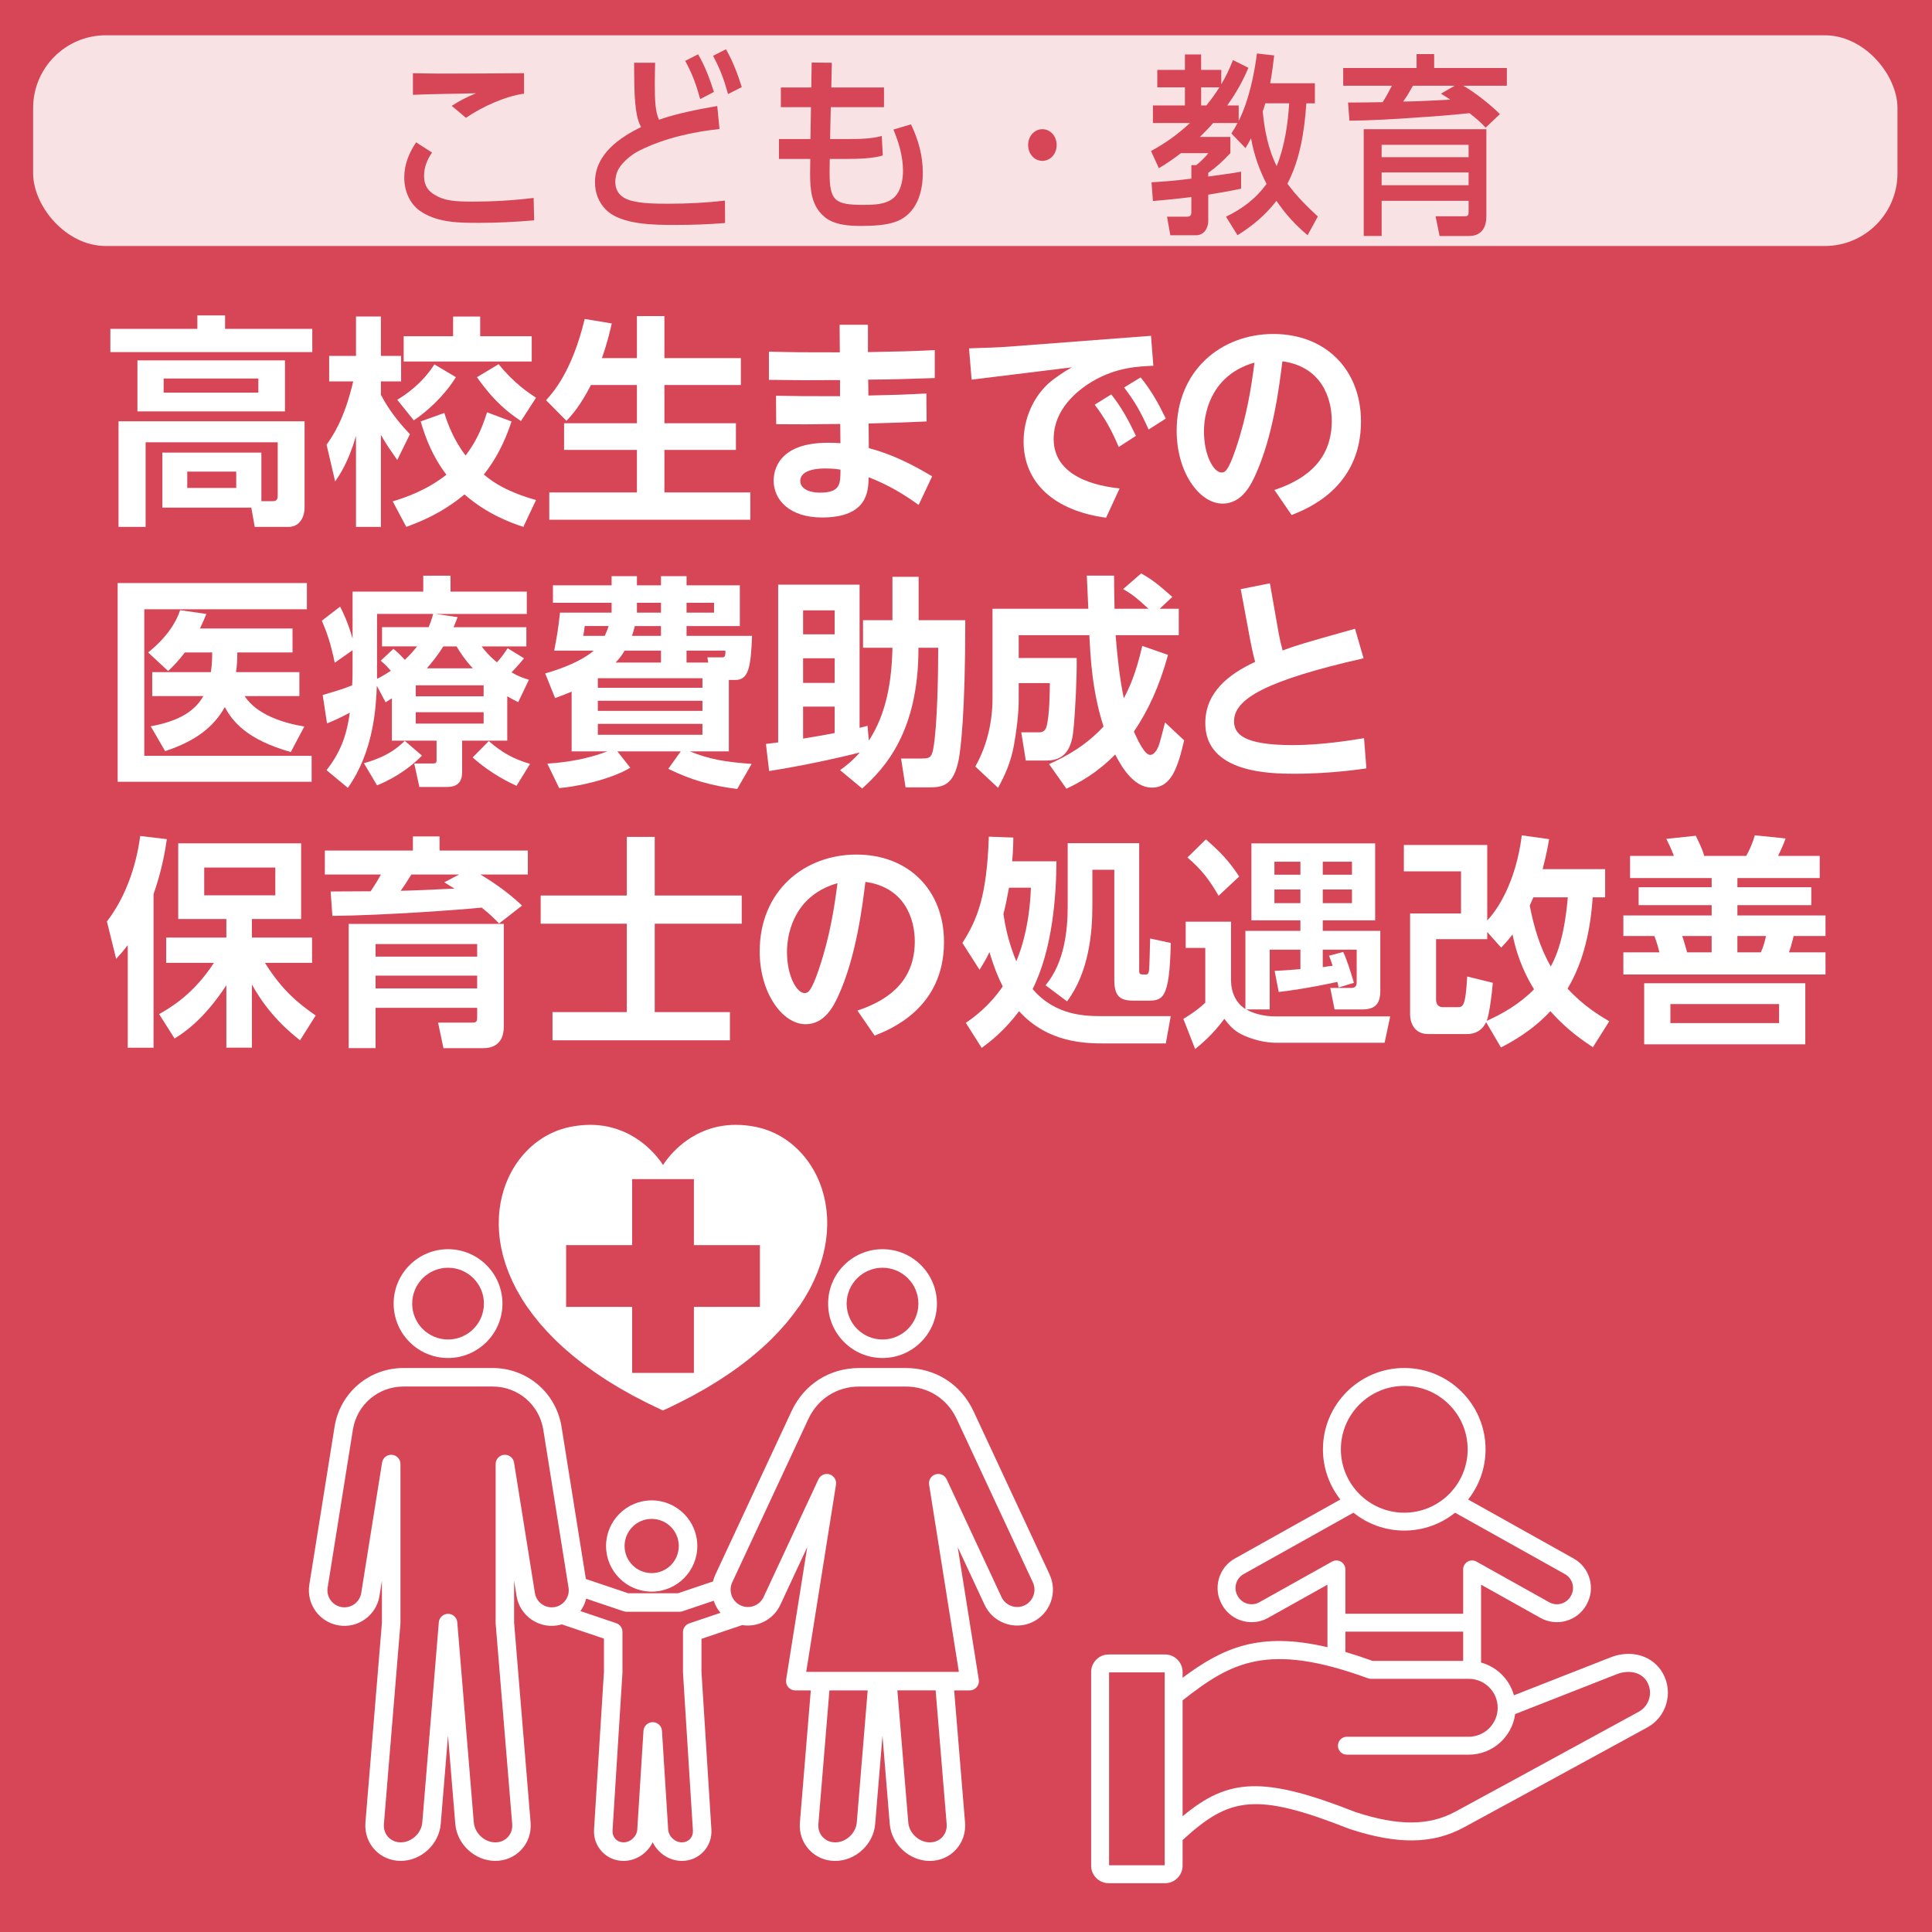
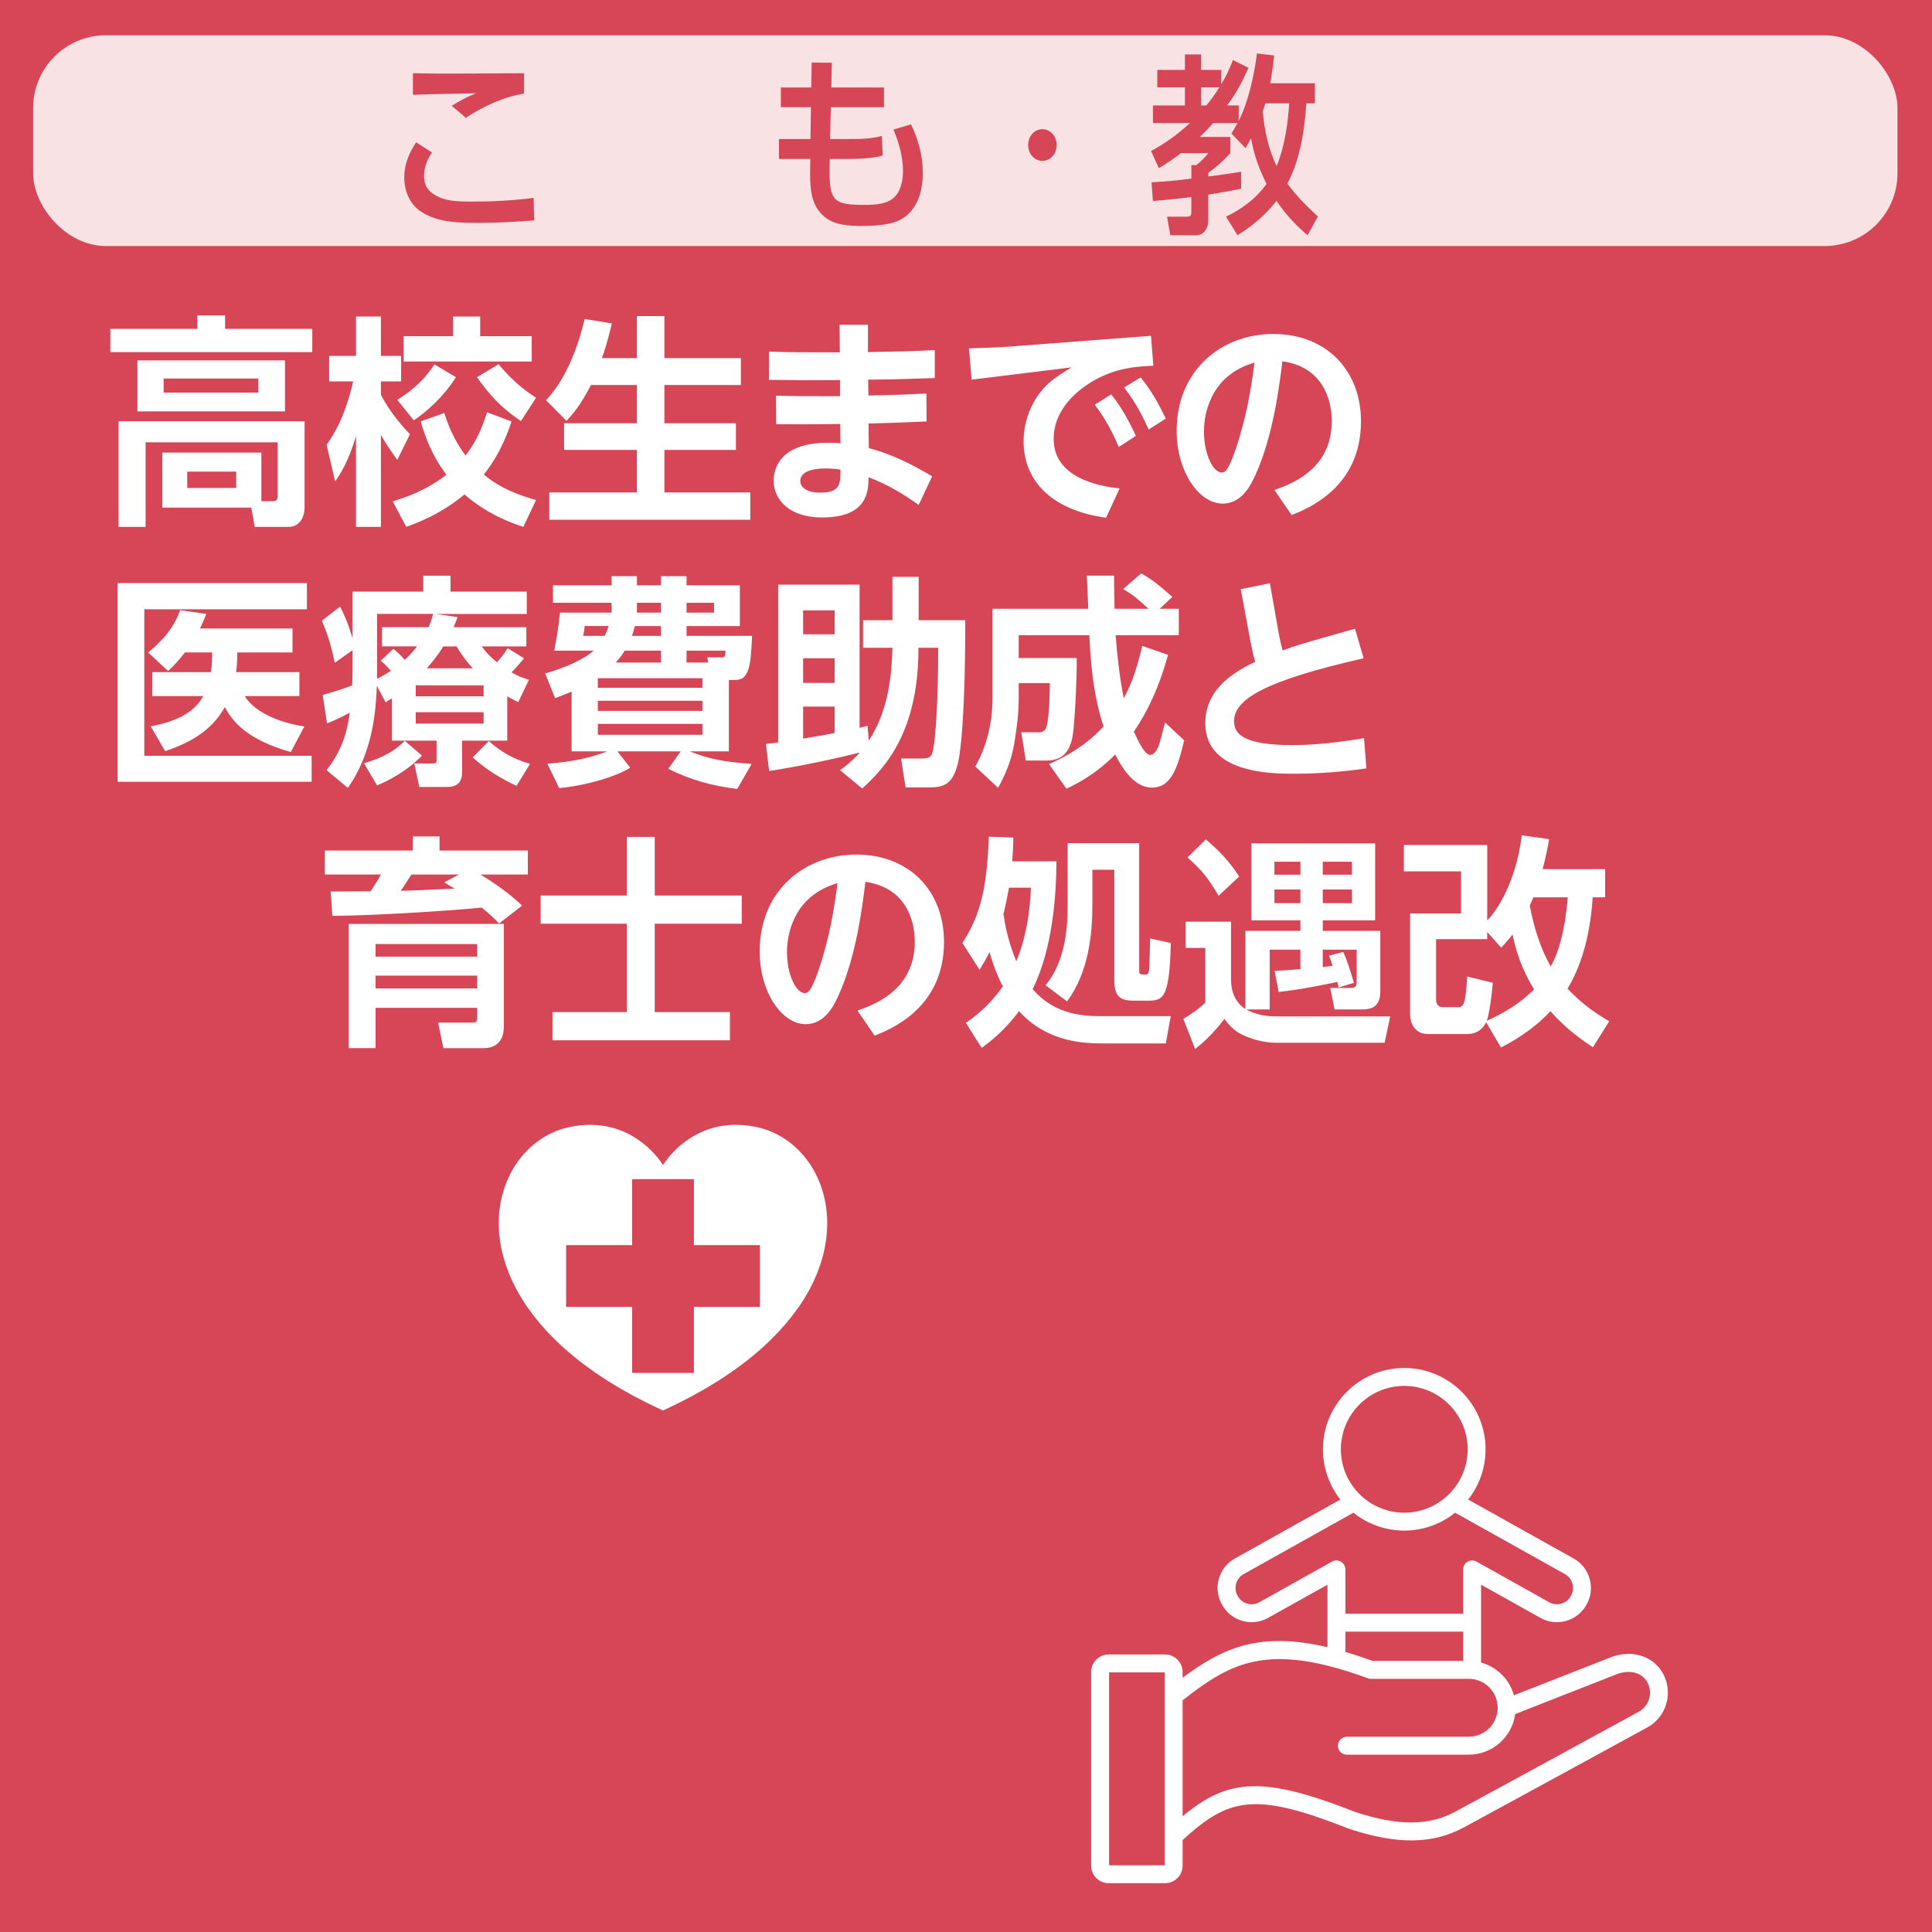
<svg xmlns="http://www.w3.org/2000/svg" width="100" height="100" viewBox="0 0 100 100">
  <rect width="100" height="100" fill="#d64656" />
  <path d="M16.164,18.225H5.712v-1.205h4.503v-.695h1.435v.695h4.514v1.205ZM8.403,26.275v-2.849h5.126v2.514h.6c.156,0,.245-.058.245-.278v-2.769h-6.837v4.379h-1.402v-5.467h9.63v4.436c0,.649-.345,1.031-.823,1.031h-1.757l-.177-.997h-4.604ZM14.751,21.294h-7.638v-2.641h7.638v2.641ZM13.373,19.592h-4.903v.73h4.903v-.73ZM12.227,24.41h-2.535v.846h2.535v-.846Z" fill="#fff" />
  <path d="M16.904,23.02c.311-.452.911-1.285,1.378-3.278h-1.245v-1.321h1.389v-2.039h1.29v2.039h1.045v1.321h-1.045v.695c.501.961,1.146,1.656,1.501,2.039l-.656,1.332c-.233-.336-.545-.765-.845-1.297v4.761h-1.29v-4.703c-.41,1.391-.833,1.981-1.078,2.352l-.444-1.9ZM26.477,21.816c-.19.556-.567,1.657-1.435,2.745.511.429,1.222.903,2.702,1.321l-.656,1.39c-.634-.209-1.867-.649-3.047-1.68-1.167.973-2.29,1.413-3.012,1.68l-.702-1.321c.645-.197,1.725-.556,2.78-1.379-.723-.949-1.078-1.899-1.334-2.757l1.224-.44c.167.521.456,1.355,1.101,2.201.456-.591.801-1.239,1.112-2.235l1.268.475ZM23.597,19.522c-.6.973-1.501,1.784-2.179,2.235l-.857-1.065c.423-.255,1.268-.811,1.924-1.831l1.112.661ZM23.453,16.383h1.401v1.019h2.668v1.309h-6.627v-1.309h2.558v-1.019ZM25.81,18.85c.801.996,1.568,1.494,1.935,1.737l-.78,1.205c-.622-.417-1.355-.961-2.279-2.27l1.123-.672Z" fill="#fff" />
  <path d="M30.587,19.928c-.545,1.066-.978,1.552-1.268,1.853l-1.055-1.066c.378-.417,1.345-1.494,2-4.205l1.402.232c-.1.417-.224.985-.512,1.795h1.812v-2.177h1.423v2.177h3.958v1.39h-3.958v1.981h3.702v1.379h-3.702v2.201h4.448v1.413h-10.407v-1.413h4.536v-2.201h-3.769v-1.379h3.769v-1.981h-2.38Z" fill="#fff" />
  <path d="M40.166,20.484c1.29.023,1.334.023,3.313.023v-.834c-1.723.011-1.923.011-3.68-.012v-1.459c1.467.035,1.691.035,3.67.035l-.011-1.425h1.467v1.413c1.812-.035,2.013-.035,3.458-.105v1.448c-1.89.058-1.934.07-3.446.081l.011.823c1.501-.035,1.657-.035,3.002-.105l.011,1.448c-1.268.058-1.446.058-3.002.105l.011,1.274c1.211.324,2.179.811,3.279,1.459l-.7,1.483c-.778-.556-1.524-1.019-2.59-1.436-.011.718-.045,2.085-2.414,2.085-1.668,0-2.501-.903-2.501-1.911,0-.498.222-1.957,2.812-1.957.301,0,.478.011.645.023l-.011-.996c-1.634.023-1.991.023-3.313.012l-.011-1.471ZM42.724,24.248c-.211,0-1.302,0-1.302.649,0,.382.434.602,1.013.602,1.067,0,1.067-.451,1.067-1.193-.355-.058-.656-.058-.778-.058Z" fill="#fff" />
  <path d="M59.575,17.379l.122,1.553c-.767.035-1.901.069-3.158.811-.755.452-2.002,1.425-2.002,2.977,0,1.993,2.29,2.444,3.414,2.56l-.7,1.517c-2.679-.359-4.27-1.807-4.27-3.949,0-1.205.533-2.363,1.379-3.081.255-.209.7-.521,1.112-.753l-5.182.637-.133-1.621c.712-.023,1.524-.047,1.957-.081l7.461-.568ZM57.518,20.414c.499.625.856,1.263,1.279,2.143l-.89.579c-.4-.927-.7-1.459-1.245-2.189l.856-.533ZM59.04,19.534c.556.695.89,1.286,1.302,2.131l-.89.568c-.422-.939-.7-1.425-1.268-2.178l.856-.521Z" fill="#fff" />
  <path d="M65.964,25.36c1.824-.603,2.968-1.691,2.968-3.579,0-1.181-.533-2.803-2.556-3.081-.156,1.263-.478,3.881-1.401,5.896-.212.463-.679,1.471-1.691,1.471-1.212,0-2.38-1.633-2.38-3.765,0-3.151,2.324-5.015,5.004-5.015,2.712,0,4.536,1.853,4.536,4.529,0,3.441-2.801,4.529-3.591,4.842l-.89-1.297ZM62.317,22.337c0,1.228.501,2.12.912,2.12.167,0,.332-.047.733-1.217.579-1.714.812-3.231.968-4.471-2.08.591-2.613,2.363-2.613,3.567Z" fill="#fff" />
  <path d="M15.885,30.18v1.355H7.469v7.586h8.661v1.344H6.09v-10.286h9.796ZM15.496,34.79v1.239h-2.835c.634.973,2.023,1.402,3.091,1.575l-.7,1.321c-2.269-.637-3.025-1.587-3.414-2.329-.556.997-1.468,1.749-3.091,2.282l-.746-1.285c1.858-.336,2.425-1.054,2.725-1.564h-2.647v-1.239h3.036c.066-.44.066-.765.066-1.019h-1.412c-.311.405-.501.614-.867.961l-1.034-.961c.934-.753,1.435-1.517,1.657-2.189l1.357.197c-.123.29-.211.51-.334.753h4.793v1.239h-2.858c0,.405-.011.625-.066,1.019h3.279Z" fill="#fff" />
  <path d="M20.284,36.145c-.078.058-.167.093-.323.209l-.456-.857c-.044,1.135-.167,3.405-1.501,5.282l-1.101-.915c.656-.857,1.023-1.656,1.201-2.977-.533.289-.812.405-1.178.556l-.224-1.471c.946-.278,1.045-.313,1.524-.498.023-.394.023-.718.023-1.147v-.672l-.922.649c-.212-1.007-.4-1.552-.668-2.177l.945-.73c.156.313.4.799.645,1.657v-2.433h3.658v-.823h1.412v.823h3.947v1.158h-4.715l1.135.163c-.1.266-.144.371-.211.521h3.769v.996h-2.313c.201.255.345.452.789.823.212-.232.323-.383.556-.73l.846.521c-.112.139-.29.359-.645.729.355.209.6.29.9.383l-.556,1.158c-.233-.116-.3-.151-.566-.301v2.294h-2.336v1.633c0,.764-.577.764-.822.764h-1.391l-.266-1.216h.955c.19,0,.201-.046.201-.197v-.985h-2.313v-2.189ZM21.841,39.111c-.801.822-1.757,1.309-2.324,1.541l-.679-1.147c1.258-.359,1.768-.823,2.114-1.159l.89.765ZM20.362,33.585c.156.127.323.267.59.567.311-.289.499-.521.634-.695h-1.812v-.996h2.412c.055-.139.144-.336.233-.684h-2.902v3.359c.366-.185.556-.313.712-.417-.233-.267-.311-.336-.523-.521l.656-.614ZM21.519,35.473v.567h3.513v-.567h-3.513ZM21.519,36.863v.591h3.513v-.591h-3.513ZM24.476,34.593c-.422-.452-.656-.823-.845-1.135h-.689c-.323.533-.645.892-.846,1.135h2.38ZM26.734,40.674c-.301-.139-1.324-.613-2.269-1.471l.835-.845c.7.613,1.289.927,2.135,1.181l-.7,1.135Z" fill="#fff" />
  <path d="M37.726,38.891h-2.023c1.012.405,1.778.544,3.202.649l-.746,1.297c-1.289-.163-2.346-.44-3.568-1.043l.644-.903h-3.279l.666.845c-1.023.625-2.846.996-3.68,1.054l-.611-1.263c1.412-.093,2.412-.371,3.102-.637h-1.846v-3.093c-.279.115-.434.185-.856.336l-.512-1.275c1.002-.289,1.935-.683,2.513-1.181h-2.046c.167-.903.19-1.008.3-1.969h2.67v-.509h-3.036v-.904h3.036v-.475h1.311v.475h1.245v-.475h1.324v.475h2.757v2.109h-2.757v.509h3.391c-.066,1.703-.201,2.282-.879,2.282h-.323v3.695ZM31.299,32.913c.089-.185.144-.313.201-.509h-1.235c-.021.185-.044.336-.078.509h1.112ZM36.358,35.103h-5.414v.498h5.414v-.498ZM36.358,36.273h-5.414v.521h5.414v-.521ZM36.358,37.466h-5.414v.567h5.414v-.567ZM34.212,34.292v-.614h-1.879c-.199.336-.366.498-.467.614h2.346ZM34.212,32.404h-1.355c-.045.185-.078.313-.146.509h1.501v-.509ZM32.967,31.709h1.245v-.509h-1.245v.509ZM35.536,31.709h1.423v-.509h-1.423v.509ZM36.658,34.292l-.044-.267h.734c.133,0,.211,0,.199-.347h-2.012v.614h1.122Z" fill="#fff" />
  <path d="M43.481,39.863c.289-.208.611-.451,1.023-.915-1.079.278-2.991.695-4.693.961l-.167-1.402c.345-.046.368-.046.634-.081v-8.166h4.214v7.413c.066-.011.345-.093.412-.104l.066.765c.922-1.402,1.19-3.116,1.222-4.807h-1.522v-1.425h1.522v-2.247h1.357v2.247h2.414c0,4.911-.245,6.683-.334,7.182-.267,1.389-.835,1.471-1.556,1.471h-1.201l-.233-1.494h.956c.478,0,.622,0,.712-.51.211-1.17.255-3.903.255-5.224h-1.023c.011,4.355-1.746,6.232-2.913,7.286l-1.145-.95ZM41.568,31.593v1.24h1.634v-1.24h-1.634ZM41.568,34.072v1.274h1.634v-1.274h-1.634ZM43.202,36.574h-1.634v1.656c.989-.162,1.101-.185,1.634-.289v-1.367Z" fill="#fff" />
  <path d="M54.295,39.55c.867-.382,1.901-.95,2.824-1.946-.6-1.853-.678-3.637-.734-4.726h-3.657v1.181h3.002c.011.997-.068,2.699-.167,3.695-.066.718-.279,1.61-1.368,1.61h-1.101l-.233-1.459h.934c.144,0,.3-.058.366-.278.167-.533.178-1.935.178-2.271h-1.611v.857c0,.753-.123,1.668-.245,2.351-.167.927-.489,1.599-.823,2.213l-1.178-1.101c.6-1.065.89-2.293.89-3.533v-4.633h4.959c-.011-.243-.066-1.437-.078-1.715h1.412c0,.394,0,.649.023,1.715h1.757c-.567-.521-.778-.707-1.313-1.019l.934-.811c.535.301.846.533,1.613,1.216l-.656.614h.99v1.367h-3.269c.089,1.101.201,2.189.423,3.267.289-.545.622-1.263.956-2.711l1.334.463c-.456,1.645-1.023,2.873-1.768,3.973.201.429.545,1.205.846,1.205.199,0,.344-.255.422-.429.066-.151.279-.985.345-1.251l.989.927c-.332,1.413-.666,2.445-1.668,2.445s-1.634-1.205-1.901-1.715c-.966.985-1.89,1.471-2.524,1.772l-.9-1.274Z" fill="#fff" />
  <path d="M64.218,30.493l1.512-.301.456,2.595c.023.151.123.591.201.881.723-.267,1.023-.359,3.748-1.124l.444,1.529c-5.104,1.158-6.704,2.119-6.704,3.255,0,.625.412,1.239,3.035,1.239,1.468,0,2.981-.243,3.692-.359l.122,1.563c-1.156.174-2.535.278-3.702.278-1.279,0-4.636-.035-4.636-2.617,0-1.587,1.19-2.525,2.579-3.174-.112-.417-.211-.892-.256-1.135l-.489-2.629Z" fill="#fff" />
-   <path d="M6.612,48.923c-.255.325-.344.429-.6.707l-.478-1.934c1.345-1.749,1.645-3.846,1.723-4.425l1.379.163c-.078.521-.233,1.552-.689,2.849v7.946h-1.335v-5.305ZM8.236,52.491c.567-.325,1.767-1.008,2.835-2.653h-2.469v-1.309h3.114v-.962h-2.491v-3.915h6.361v3.915h-2.547v.962h3.114v1.309h-2.435c.888,1.448,1.812,2.166,2.623,2.722l-.811,1.286c-.489-.394-1.59-1.263-2.491-2.885v3.267h-1.323v-3.231c-1.178,1.795-2.201,2.455-2.679,2.757l-.801-1.263ZM10.57,44.904v1.437h3.681v-1.437h-3.681Z" fill="#fff" />
  <path d="M25.832,47.8c-.289-.301-.467-.475-.901-.823-1.012.105-5.048.405-7.727.429l-.089-1.263c.29,0,1.746-.011,2.068-.011.267-.394.423-.66.533-.869h-2.902v-1.239h4.558v-.73h1.379v.73h4.57v1.239h-2.457c.768.463,1.501.985,2.157,1.61l-1.19.927ZM26.077,53.128c0,.95-.611,1.124-1.057,1.124h-2.068l-.277-1.321h1.712c.233,0,.311-.011.311-.266v-.499h-5.259v2.085h-1.391v-6.429h8.029v5.305ZM24.698,48.865h-5.259v.649h5.259v-.649ZM24.698,50.498h-5.259v.661h5.259v-.661ZM23.764,45.263h-2.469c-.344.545-.355.567-.556.845.968-.023,1.812-.069,2.791-.115-.167-.093-.199-.116-.533-.325l.767-.405Z" fill="#fff" />
  <path d="M32.443,43.317h1.446v3.035h4.503v1.459h-4.503v4.575h3.892v1.46h-9.184v-1.46h3.847v-4.575h-4.459v-1.459h4.459v-3.035Z" fill="#fff" />
  <path d="M44.381,52.306c1.824-.603,2.968-1.691,2.968-3.579,0-1.181-.533-2.803-2.556-3.081-.156,1.263-.478,3.881-1.401,5.896-.212.463-.679,1.471-1.691,1.471-1.212,0-2.38-1.633-2.38-3.765,0-3.151,2.324-5.016,5.004-5.016,2.712,0,4.536,1.853,4.536,4.529,0,3.44-2.801,4.529-3.591,4.842l-.89-1.297ZM40.734,49.282c0,1.228.501,2.12.912,2.12.167,0,.332-.047.733-1.217.579-1.714.812-3.231.968-4.471-2.08.591-2.613,2.363-2.613,3.568Z" fill="#fff" />
  <path d="M49.813,48.808c.767-1.205,1.268-2.409,1.368-5.503l1.268.047c0,.301-.011.625-.057,1.228h2.29c-.01,1.726-.188,4.529-1.234,6.614,1.201,1.401,2.757,1.401,3.67,1.401h3.48l-.256,1.413h-3.125c-.989,0-2.957,0-4.469-1.668-.767,1.019-1.512,1.587-1.935,1.899l-.822-1.297c.323-.22,1.178-.811,1.913-1.888-.178-.324-.423-.892-.69-1.772-.156.336-.323.603-.511.915l-.89-1.39ZM52.227,45.946c-.123.637-.178.927-.29,1.367.078.521.245,1.448.668,2.444.366-.88.689-2.108.755-3.811h-1.133ZM58.964,43.641v6.591c0,.209.034.209.357.209.133,0,.144-.163.156-.232.023-.267.044-1.286.055-1.633l1.068.232c-.068,2.988-.423,2.988-1.279,2.988h-.611c-.69,0-1.034-.173-1.034-1.077v-5.699h-1.135v1.877c0,1.425-.19,3.44-1.311,4.934l-1.112-.833c.989-1.182,1.145-2.885,1.145-4.066v-3.29h3.702Z" fill="#fff" />
  <path d="M69.288,51.112c-.021-.104-.044-.209-.066-.289-1.613.347-2.613.475-3.036.521l-.211-1.089c.446-.023.789-.047,1.334-.093v-1.007h-1.59v3.093h-1.211c.355.209.911.359,1.467.359h5.981l-.289,1.367h-5.604c-.545,0-1.123-.139-1.613-.347-.499-.209-.755-.463-1.078-.892-.6.811-1.167,1.285-1.512,1.563l-.611-1.563c.167-.093.712-.429,1.135-.834v-2.838h-1.013v-1.355h2.347v3.023c0,.625.245,1.181.744,1.494v-4.043h2.846v-.544h-2.535v-3.985h6.404v3.985h-2.712v.544h2.979v3.093c0,.695-.267.973-.945.973h-1.423l-.222-1.112h1.067c.178,0,.3-.047.3-.301v-1.679h-1.756v.903c.044-.011.422-.058.511-.069-.078-.255-.11-.336-.188-.521l.733-.197c.19.382.389,1.031.556,1.598l-.789.243ZM62.417,43.445c.789.695,1.167,1.089,1.723,1.923l-1.067.997c-.478-.835-.912-1.391-1.613-1.981l.956-.938ZM65.964,44.602v.672h1.345v-.672h-1.345ZM65.964,46.039v.707h1.345v-.707h-1.345ZM68.466,44.602v.672h1.512v-.672h-1.512ZM68.466,46.039v.707h1.512v-.707h-1.512Z" fill="#fff" />
  <path d="M76.922,52.908c-.188.394-.522.614-.989.614h-2.013c-.778,0-.934-.683-.934-1.007v-5.236h2.636v-2.177h-2.958v-1.367h4.315v3.904c.511-.521,1.478-1.946,1.79-4.402l1.412.197c-.066.393-.133.776-.334,1.552h3.235v1.459h-.645c-.11,1.657-.456,3.313-1.3,4.726.845.915,1.657,1.39,2.157,1.691l-.846,1.343c-.522-.347-1.334-.892-2.201-1.865-.945,1.019-2.002,1.587-2.558,1.877l-.767-1.309ZM77.267,50.869c-.045.626-.19,1.645-.311,1.969.801-.359,1.7-.869,2.446-1.633-.334-.544-.845-1.483-1.112-2.838-.233.301-.357.429-.59.683l-.722-.811v.371h-2.647v3.128c0,.243.122.393.345.393h.744c.3,0,.434,0,.523-1.587l1.323.324ZM79.368,46.444c-.133.301-.144.336-.188.429.211,1.101.533,2.189,1.089,3.151.389-.695.734-1.819.879-3.579h-1.78Z" fill="#fff" />
-   <path d="M94.186,45.448h-4.258v.475h3.825v.927h-3.825v.533h4.56v1.066h-1.647c-.122.487-.177.66-.243.845h1.89v1.147h-10.463v-1.147h1.867c-.144-.567-.211-.706-.266-.845h-1.601v-1.066h4.57v-.533h-3.78v-.927h3.78v-.475h-4.224v-1.147h2.268c-.133-.359-.211-.521-.389-.881l1.524-.162c.332.683.378.834.433,1.043h2.179c.201-.359.323-.672.446-1.066l1.59.163c-.066.185-.123.347-.389.903h2.156v1.147ZM93.442,54.054h-8.34v-3.162h8.34v3.162ZM92.085,51.97h-5.626v.985h5.626v-.985ZM88.594,48.448h-1.524c.078.209.178.579.256.845h1.268v-.845ZM91.14,49.294c.133-.278.222-.625.267-.845h-1.48v.845h1.212Z" fill="#fff" />
  <rect x="1.714" y="1.826" width="96.499" height="10.908" rx="3.765" ry="3.765" fill="#fff" opacity=".84" />
-   <path d="M35.134,80.021c0,.774-.629,1.403-1.403,1.403s-1.403-.629-1.403-1.403.629-1.403,1.403-1.403,1.403.629,1.403,1.403h0ZM31.369,80.021c0,1.302,1.06,2.362,2.362,2.362s2.362-1.06,2.362-2.362-1.06-2.362-2.362-2.362-2.362,1.06-2.362,2.362h0ZM45.679,65.618c1.024,0,1.857.833,1.857,1.857s-.833,1.857-1.857,1.857-1.857-.833-1.857-1.857.833-1.857,1.857-1.857h0ZM45.679,70.29c1.553,0,2.816-1.263,2.816-2.816s-1.263-2.816-2.816-2.816-2.816,1.263-2.816,2.816,1.263,2.816,2.816,2.816h0ZM23.191,65.618c1.024,0,1.857.833,1.857,1.857s-.833,1.857-1.857,1.857-1.857-.833-1.857-1.857.833-1.857,1.857-1.857h0ZM23.191,70.29c1.553,0,2.816-1.263,2.816-2.816s-1.263-2.816-2.816-2.816-2.816,1.263-2.816,2.816,1.263,2.816,2.816,2.816h0ZM53.489,82.589c-.082.226-.246.406-.462.506-.215.101-.459.111-.684.028-.226-.082-.406-.246-.506-.462l-2.839-6.093c-.101-.217-.346-.326-.575-.256-.229.07-.371.298-.333.534l1.541,9.689h-7.901l1.541-9.689c.038-.236-.105-.464-.333-.534-.229-.07-.474.039-.575.256l-2.839,6.093c-.209.448-.743.643-1.191.434-.215-.101-.379-.28-.462-.506-.082-.226-.072-.469.028-.685l3.938-8.45c.492-1.057,1.482-1.687,2.648-1.687h2.39c1.166,0,2.156.631,2.648,1.687l3.938,8.45c.101.216.111.459.028.685h0ZM48.999,94.408c.021.257-.058.498-.223.677-.164.178-.394.275-.649.275-.558,0-1.069-.472-1.115-1.031l-.564-6.835h1.98l.571,6.913h0ZM44.347,94.329c-.046.559-.557,1.031-1.115,1.031-.255,0-.485-.098-.649-.275-.165-.179-.244-.42-.223-.677l.571-6.913h1.98l-.564,6.835h0ZM35.677,84.026c-.195.066-.326.248-.326.454v2.07c0,.01,0,.02,0,.03l.514,8.171c.01.164-.043.318-.151.433-.107.114-.256.176-.419.176-.362,0-.688-.306-.711-.669l-.321-5.103c-.016-.253-.225-.449-.478-.449s-.463.197-.479.449l-.321,5.103c-.023.363-.348.669-.711.669-.163,0-.312-.063-.419-.177-.107-.114-.161-.268-.151-.432l.514-8.171c0-.01,0-.02,0-.03v-2.082c0-.206-.131-.389-.326-.454l-1.85-.624c.142-.197.243-.416.298-.644l1.939.654c.049.016.101.025.153.025h2.738c.052,0,.104-.009.153-.025l1.622-.547c.007.022.012.043.02.065.076.209.188.398.327.563l-1.619.546h0ZM28.694,83.184c-.479.077-.932-.251-1.008-.73l-1.079-6.752c-.04-.247-.262-.423-.511-.402-.249.02-.442.228-.442.478v8.233c0,.013,0,.026.002.039l.855,10.358c.021.257-.058.498-.223.677-.164.178-.394.275-.649.275-.558,0-1.069-.472-1.115-1.031l-.855-10.358c-.02-.249-.228-.44-.478-.44s-.457.191-.478.44l-.855,10.358c-.046.559-.557,1.031-1.115,1.031-.255,0-.485-.098-.649-.275-.165-.179-.244-.42-.223-.677l.855-10.358c.001-.013.002-.026.002-.039v-8.233c0-.25-.192-.458-.441-.478-.249-.02-.472.155-.511.402l-1.079,6.752c-.077.479-.529.807-1.008.73-.479-.076-.807-.529-.731-1.008l1.307-8.175c.207-1.295,1.309-2.235,2.621-2.235h4.613c1.311,0,2.414.94,2.621,2.235l1.307,8.175c.037.231-.019.463-.158.655-.139.191-.342.317-.573.354h0ZM54.329,81.499l-3.938-8.45c-.654-1.404-1.969-2.241-3.517-2.241h-2.39c-1.548,0-2.863.838-3.517,2.241l-3.938,8.45c-.054.116-.095.235-.123.356l-1.811.611h-2.581l-2.19-.738-1.259-7.878c-.282-1.763-1.782-3.042-3.567-3.042h-4.613c-1.785,0-3.286,1.28-3.568,3.042l-1.307,8.175c-.16,1.002.525,1.947,1.526,2.106.484.078.97-.039,1.368-.328.399-.289.661-.714.738-1.198l.126-.791v2.177l-.853,10.338c-.043.527.125,1.026.473,1.405.347.377.828.585,1.354.585,1.055,0,1.983-.857,2.07-1.911l.377-4.568.377,4.568c.087,1.054,1.016,1.911,2.07,1.911.526,0,1.007-.208,1.354-.585.349-.379.517-.878.473-1.405l-.853-10.338v-2.177l.126.791c.16,1.001,1.105,1.686,2.107,1.526.079-.012.157-.032.233-.054l2.184.737v1.722l-.513,8.156c-.027.431.118.839.409,1.149.29.309.687.479,1.118.479.652,0,1.238-.4,1.51-.967.272.567.858.967,1.51.967.431,0,.828-.17,1.118-.479.291-.309.436-.718.409-1.149l-.513-8.156v-1.71l2.107-.711c.797.127,1.616-.281,1.974-1.048l1.393-2.99-1.092,6.864c-.022.138.018.28.109.387.091.107.224.168.365.168h.802l-.564,6.835c-.043.527.125,1.026.473,1.405.347.377.828.585,1.354.585,1.055,0,1.983-.857,2.07-1.911l.377-4.568.377,4.568c.087,1.054,1.016,1.911,2.07,1.911.526,0,1.007-.208,1.354-.585.349-.379.517-.878.473-1.405l-.564-6.835h.802c.14,0,.273-.061.365-.168.091-.107.131-.248.109-.387l-1.092-6.864,1.393,2.99c.209.448.581.788,1.047.958.466.17.97.149,1.418-.06.448-.209.788-.581.958-1.047.17-.467.149-.97-.06-1.418Z" fill="#fff" fill-rule="evenodd" />
  <path d="M41.341,67.656c.02-.029.039-.057.059-.086.178-.264.338-.527.481-.789.015-.027.029-.054.043-.081.139-.263.261-.525.366-.786.011-.026.021-.052.031-.079.102-.26.187-.518.256-.773.007-.026.014-.052.021-.078.066-.253.116-.504.152-.751.004-.027.008-.054.011-.081.016-.123.03-.245.039-.366,0,0,0,0,0,0,.009-.119.013-.236.015-.353,0-.029,0-.058.001-.087,0-.115,0-.23-.007-.343,0-.007-.001-.013-.001-.02-.006-.106-.015-.212-.027-.316-.003-.031-.007-.062-.011-.094-.013-.104-.028-.208-.046-.31-.003-.016-.006-.031-.009-.047-.018-.093-.038-.184-.06-.275-.008-.034-.016-.067-.025-.1-.024-.09-.049-.179-.076-.267-.008-.026-.017-.052-.026-.078-.026-.079-.055-.157-.084-.235-.013-.035-.027-.069-.041-.104-.031-.076-.064-.152-.099-.226-.016-.034-.032-.067-.048-.1-.033-.067-.068-.134-.103-.199-.019-.034-.037-.068-.057-.101-.038-.066-.078-.131-.119-.195-.01-.016-.019-.032-.029-.048h-.002c-.662-1.008-1.651-1.714-2.795-1.954-.375-.079-.726-.112-1.056-.112h-.002s-.003-.001-.003-.001c-.006,0-.012,0-.018,0-.146,0-.288.008-.426.021-.014.001-.029.003-.043.005-.139.015-.274.035-.404.062-.005.001-.01.002-.016.003-.271.056-.522.135-.753.231-.004.002-.009.003-.013.005-.113.047-.221.097-.324.15-.007.004-.015.008-.022.011-.103.054-.201.11-.295.168-.003.002-.007.004-.01.006-.29.181-.535.38-.736.57-.002.002-.005.005-.007.007-.066.063-.128.124-.184.184-.001.001-.002.003-.004.004-.345.364-.516.656-.517.657,0-.002-.172-.293-.517-.657-.001-.002-.003-.003-.004-.005-.057-.06-.118-.121-.184-.183-.003-.002-.005-.005-.008-.007-.202-.19-.447-.388-.736-.569-.003-.002-.007-.004-.01-.006-.094-.058-.192-.114-.295-.168-.007-.004-.015-.008-.022-.011-.103-.053-.211-.104-.324-.15-.004-.002-.009-.003-.013-.005-.231-.095-.482-.174-.753-.231-.005-.001-.011-.002-.016-.004-.13-.027-.265-.047-.404-.062-.014-.002-.028-.003-.043-.005-.138-.013-.279-.021-.426-.021-.006,0-.012,0-.018,0h-.005c-.33.002-.681.035-1.056.113-1.144.24-2.134.947-2.795,1.953h-.002c-.01.016-.019.032-.029.048-.041.064-.081.13-.12.197-.019.033-.038.067-.056.1-.036.066-.071.133-.104.2-.016.032-.032.065-.047.097-.035.075-.068.151-.1.228-.014.034-.027.068-.041.103-.03.078-.058.157-.085.236-.008.025-.017.05-.025.075-.028.088-.053.178-.077.269-.009.033-.017.066-.025.099-.022.091-.042.183-.06.277-.003.015-.006.029-.009.044-.019.102-.033.206-.047.311-.004.031-.007.063-.011.094-.011.104-.021.209-.027.315,0,.007-.001.013-.001.02-.006.113-.007.228-.007.343,0,.029,0,.058.001.087.002.117.007.234.015.353,0,0,0,0,0,0,.009.121.023.243.039.365.004.027.007.054.011.082.036.247.086.497.152.75.007.026.014.052.021.078.069.255.155.513.257.773.01.026.021.052.031.078.105.26.227.522.366.786.014.027.029.054.044.081.142.262.302.526.481.789.019.029.039.057.059.086.181.262.38.524.599.785.026.031.051.061.077.092.221.259.461.517.721.774.032.032.065.064.098.096.129.125.261.25.4.374.003.003.007.006.01.009.14.125.287.25.437.374.04.033.081.067.122.1.148.12.298.239.455.357.01.008.02.015.03.023.159.119.324.238.493.356.048.034.097.067.146.101.167.115.338.229.515.342.017.011.033.021.05.032.179.114.365.226.553.338.056.033.111.066.168.098.191.111.386.221.588.33.017.009.035.019.052.028.203.109.413.217.627.324.062.031.125.062.188.093.22.108.443.215.673.321.007.003.013.006.019.009,0,0,0,0,0,0,0,0,0,0,0,0,.007-.003.013-.006.019-.009.23-.105.454-.213.673-.321.063-.031.126-.062.188-.093.213-.107.423-.215.627-.324.018-.009.035-.019.052-.028.201-.109.396-.219.588-.33.056-.033.112-.065.168-.098.189-.112.375-.225.555-.339.016-.01.031-.02.047-.03.177-.113.348-.228.516-.342.049-.034.098-.067.146-.101.169-.118.334-.236.493-.356.01-.008.02-.015.03-.023.157-.118.308-.238.455-.357.041-.033.082-.067.122-.1.15-.124.297-.249.437-.374.003-.003.007-.006.01-.009.139-.124.271-.249.4-.374.033-.032.066-.064.098-.096.26-.257.5-.515.721-.775.026-.03.051-.06.077-.091.218-.261.418-.523.599-.785Z" fill="#fff" />
  <polygon points="39.333 64.448 35.916 64.448 35.916 61.031 32.72 61.031 32.72 64.448 29.302 64.448 29.302 67.645 32.72 67.645 32.72 71.062 35.916 71.062 35.916 67.645 39.333 67.645 39.333 64.448" fill="#d64656" />
  <path d="M85.358,87.931c-.086.289-.277.527-.539.67-1.052.573-2.102,1.146-3.153,1.72-2.075,1.133-4.221,2.304-6.334,3.449-1.365.74-2.959.747-5.168.024-4.828-1.902-6.615-1.733-8.952.215v-5.999c2.509-1.971,4.405-3.04,9.59-1.143.051.019.105.028.159.028h5.06c.826,0,1.499.672,1.499,1.499s-.672,1.499-1.499,1.499h-6.306c-.256,0-.464.208-.464.464s.208.464.464.464h6.306c1.228,0,2.244-.917,2.403-2.101l5.268-2.067c.534-.209,1.255-.166,1.576.425.143.262.174.565.09.854h0ZM75.733,84.453h-6.096v1.051c.444.13.911.284,1.406.463h4.69v-1.514h0ZM65.183,82.932c-.19.107-.411.132-.622.073-.212-.06-.386-.197-.493-.388l-.014-.025c-.107-.19-.132-.411-.073-.623.059-.211.198-.386.388-.493l5.685-3.179c.722.579,1.637.926,2.631.926s1.909-.347,2.63-.926l5.686,3.179c.19.107.327.281.388.493.06.211.034.432-.073.623l-.014.025c-.107.19-.281.328-.493.388-.211.06-.432.034-.623-.073l-3.764-2.104c-.143-.08-.318-.079-.46.005-.142.083-.229.235-.229.4v2.294h-6.096v-2.294c0-.164-.087-.316-.229-.4-.142-.083-.317-.085-.461-.005l-3.764,2.104h0ZM72.685,71.734c1.809,0,3.281,1.472,3.281,3.281s-1.472,3.282-3.281,3.282-3.282-1.472-3.282-3.282,1.473-3.281,3.282-3.281h0ZM60.285,96.547h-2.879v-9.985h2.879v9.985h0ZM83.354,85.789l-4.994,1.959c-.227-.822-.877-1.47-1.7-1.695v-4.03l3.074,1.719c.406.227.878.282,1.327.155.45-.127.822-.421,1.049-.827l.014-.025c.227-.406.283-.877.155-1.327-.127-.45-.42-.822-.827-1.049l-5.461-3.054c.564-.716.901-1.618.901-2.599,0-2.321-1.887-4.209-4.208-4.209s-4.209,1.888-4.209,4.209c0,.98.338,1.882.901,2.599l-5.461,3.054c-.406.227-.7.6-.827,1.049-.127.45-.072.921.156,1.327l.014.025c.227.406.599.7,1.049.827.45.127.921.072,1.327-.155l3.074-1.719v3.236c-3.516-.825-5.411.025-7.497,1.582v-.298c0-.501-.407-.908-.908-.908h-2.917c-.501,0-.909.408-.909.908v10.023c0,.501.408.908.909.908h2.917c.5,0,.908-.407.908-.908v-1.325c2.42-2.22,3.761-2.498,8.624-.581.009.003.017.006.026.009,2.478.814,4.301.788,5.911-.085,2.115-1.146,4.262-2.318,6.337-3.451,1.051-.574,2.101-1.147,3.152-1.72.48-.261.829-.695.984-1.221s.097-1.081-.164-1.56c-.506-.929-1.629-1.276-2.729-.844Z" fill="#fff" fill-rule="evenodd" />
  <path d="M22.363,7.896c-.243.34-.414.76-.414,1.199,0,.55.234.8.567,1,.486.29.981.34,1.936.34,1.062,0,2.116-.06,3.169-.19l.027,1.16c-.945.08-1.891.13-2.845.13-.981,0-2.088,0-2.961-.55-.594-.36-.918-1.049-.918-1.799,0-.69.252-1.27.612-1.819l.828.53ZM22.885,3.809c1.414,0,2.827-.01,4.24-.02v1.059c-.972.13-2.179.68-3.007,1.25l-.738-.62c.459-.29.766-.45,1.261-.65-1.089.03-2.179.03-3.268.08v-1.119c.504.01,1.008.02,1.512.02Z" fill="#d64656" />
-   <path d="M37.125,5.488l.117,1.189c-1.387.15-2.845.47-4.132,1.109-.432.21-1.071.709-1.207,1.239-.036.13-.054.26-.054.39,0,.54.333.83.774.959.585.17,1.387.17,2.008.17.963,0,1.927-.05,2.89-.16l.009,1.159c-.874.07-1.738.1-2.611.1-1.008,0-2.773,0-3.556-.79-.369-.37-.567-.859-.567-1.419,0-1.479,1.314-2.329,2.385-2.858-.099-.19-.18-.419-.216-.629-.153-.729-.135-1.909-.144-2.699h1.089c-.009.37-.018.74-.018,1.109,0,.86.027,1.419.216,1.839.99-.339,1.999-.529,3.016-.709ZM36.134,2.81c.36.62.594,1.249.819,1.949l-.711.37c-.216-.779-.396-1.269-.774-1.979l.666-.34ZM37.575,2.549c.351.61.603,1.27.819,1.959l-.711.36c-.216-.779-.405-1.279-.774-1.979l.666-.34Z" fill="#d64656" />
  <path d="M45.755,4.528v1.02h-2.754l-.036,1.649h.855c.567,0,1.27,0,1.819-.16l.054,1.009c-.486.16-1.332.18-1.854.18h-.891c0,.229-.009.459-.009.689,0,1.489.271,1.689,1.765,1.689.567,0,1.341-.01,1.72-.55.234-.33.315-.799.315-1.209,0-.75-.216-1.469-.495-2.139l.909-.27c.378.79.612,1.619.612,2.519,0,1.069-.36,2.089-1.314,2.489-.531.22-1.305.25-1.873.25-.621,0-1.414-.04-1.927-.49-.657-.569-.72-1.379-.72-2.239,0-.25.009-.49.009-.739h-1.621v-1.03h1.629l.027-1.649h-1.558v-1.02h1.576l.018-1.289,1.044.01-.027,1.279h2.728Z" fill="#d64656" />
  <path d="M53.954,6.687c.414,0,.738.36.738.82s-.324.819-.738.819-.738-.36-.738-.819.324-.82.738-.82Z" fill="#d64656" />
  <path d="M64.755,7.157c-.09.17-.189.34-.288.51l-.729-.759c.126-.2.207-.33.315-.54h-1.261c-.216.25-.45.49-.685.72h1.576v.84c-.396.419-.685.689-1.144,1.019v.19c.567-.08,1.134-.15,1.701-.25v.879c-.567.12-1.134.22-1.701.31v1.359c0,.4-.243.74-.621.74h-1.342l-.171-.959h1.026c.153,0,.233-.05.233-.23v-.79c-.656.09-1.323.15-1.989.21l-.072-.97c.685-.04,1.378-.1,2.062-.19v-.699h.253c.171-.13.504-.44.621-.62h-1.414c-.378.29-.738.54-1.143.779l-.405-.89c.756-.41,1.368-.849,2.017-1.449h-1.918v-.909h1.656v-.939h-1.431v-.899h1.431v-.8h.838v.8h1.044v.739c.252-.41.424-.799.604-1.249l.801.399c-.314.73-.639,1.31-1.098,1.949h.594v.799c.514-1.029.792-2.329.945-3.488l.892.1c-.054.48-.117.959-.207,1.439h2.313v1.04h-.441c-.099,1.429-.324,2.908-.981,4.158.469.64,1.009,1.179,1.576,1.699l-.531.97c-.63-.53-1.135-1.08-1.611-1.779-.604.77-1.225,1.279-2.017,1.779l-.595-.959c.811-.39,1.54-.919,2.098-1.699-.378-.74-.657-1.519-.801-2.359ZM63.116,4.519h-.945v.939h.27c.243-.3.469-.61.676-.939ZM66.727,5.348h-1.233c-.045.14-.081.28-.136.419.091.979.288,1.959.721,2.829.405-.979.585-2.179.648-3.248Z" fill="#d64656" />
-   <path d="M73.277,6.087c-1.144.08-2.287.15-3.431.16l-.071-.939c.594,0,1.197-.01,1.791-.02.171-.27.333-.56.478-.85h-2.521v-.919h3.799v-.72h.909v.72h3.763v.919h-2.26c.55.3,1.45,1.009,1.9,1.469l-.738.7c-.307-.33-.495-.48-.838-.75-.927.1-1.854.169-2.781.229ZM76.933,11.195c0,.649-.307,1.02-.9,1.02h-1.521l-.207-1.02h1.44c.216,0,.27-.01.27-.25v-.55h-4.501v1.819h-.928v-5.527h6.348v4.508ZM71.513,7.497v.64h4.501v-.64h-4.501ZM71.513,8.926v.66h4.501v-.66h-4.501ZM74.582,4.848l.712-.41h-2.161c-.207.37-.27.479-.504.819.811-.01,1.63-.06,2.439-.1-.162-.11-.324-.21-.486-.31Z" fill="#d64656" />
</svg>